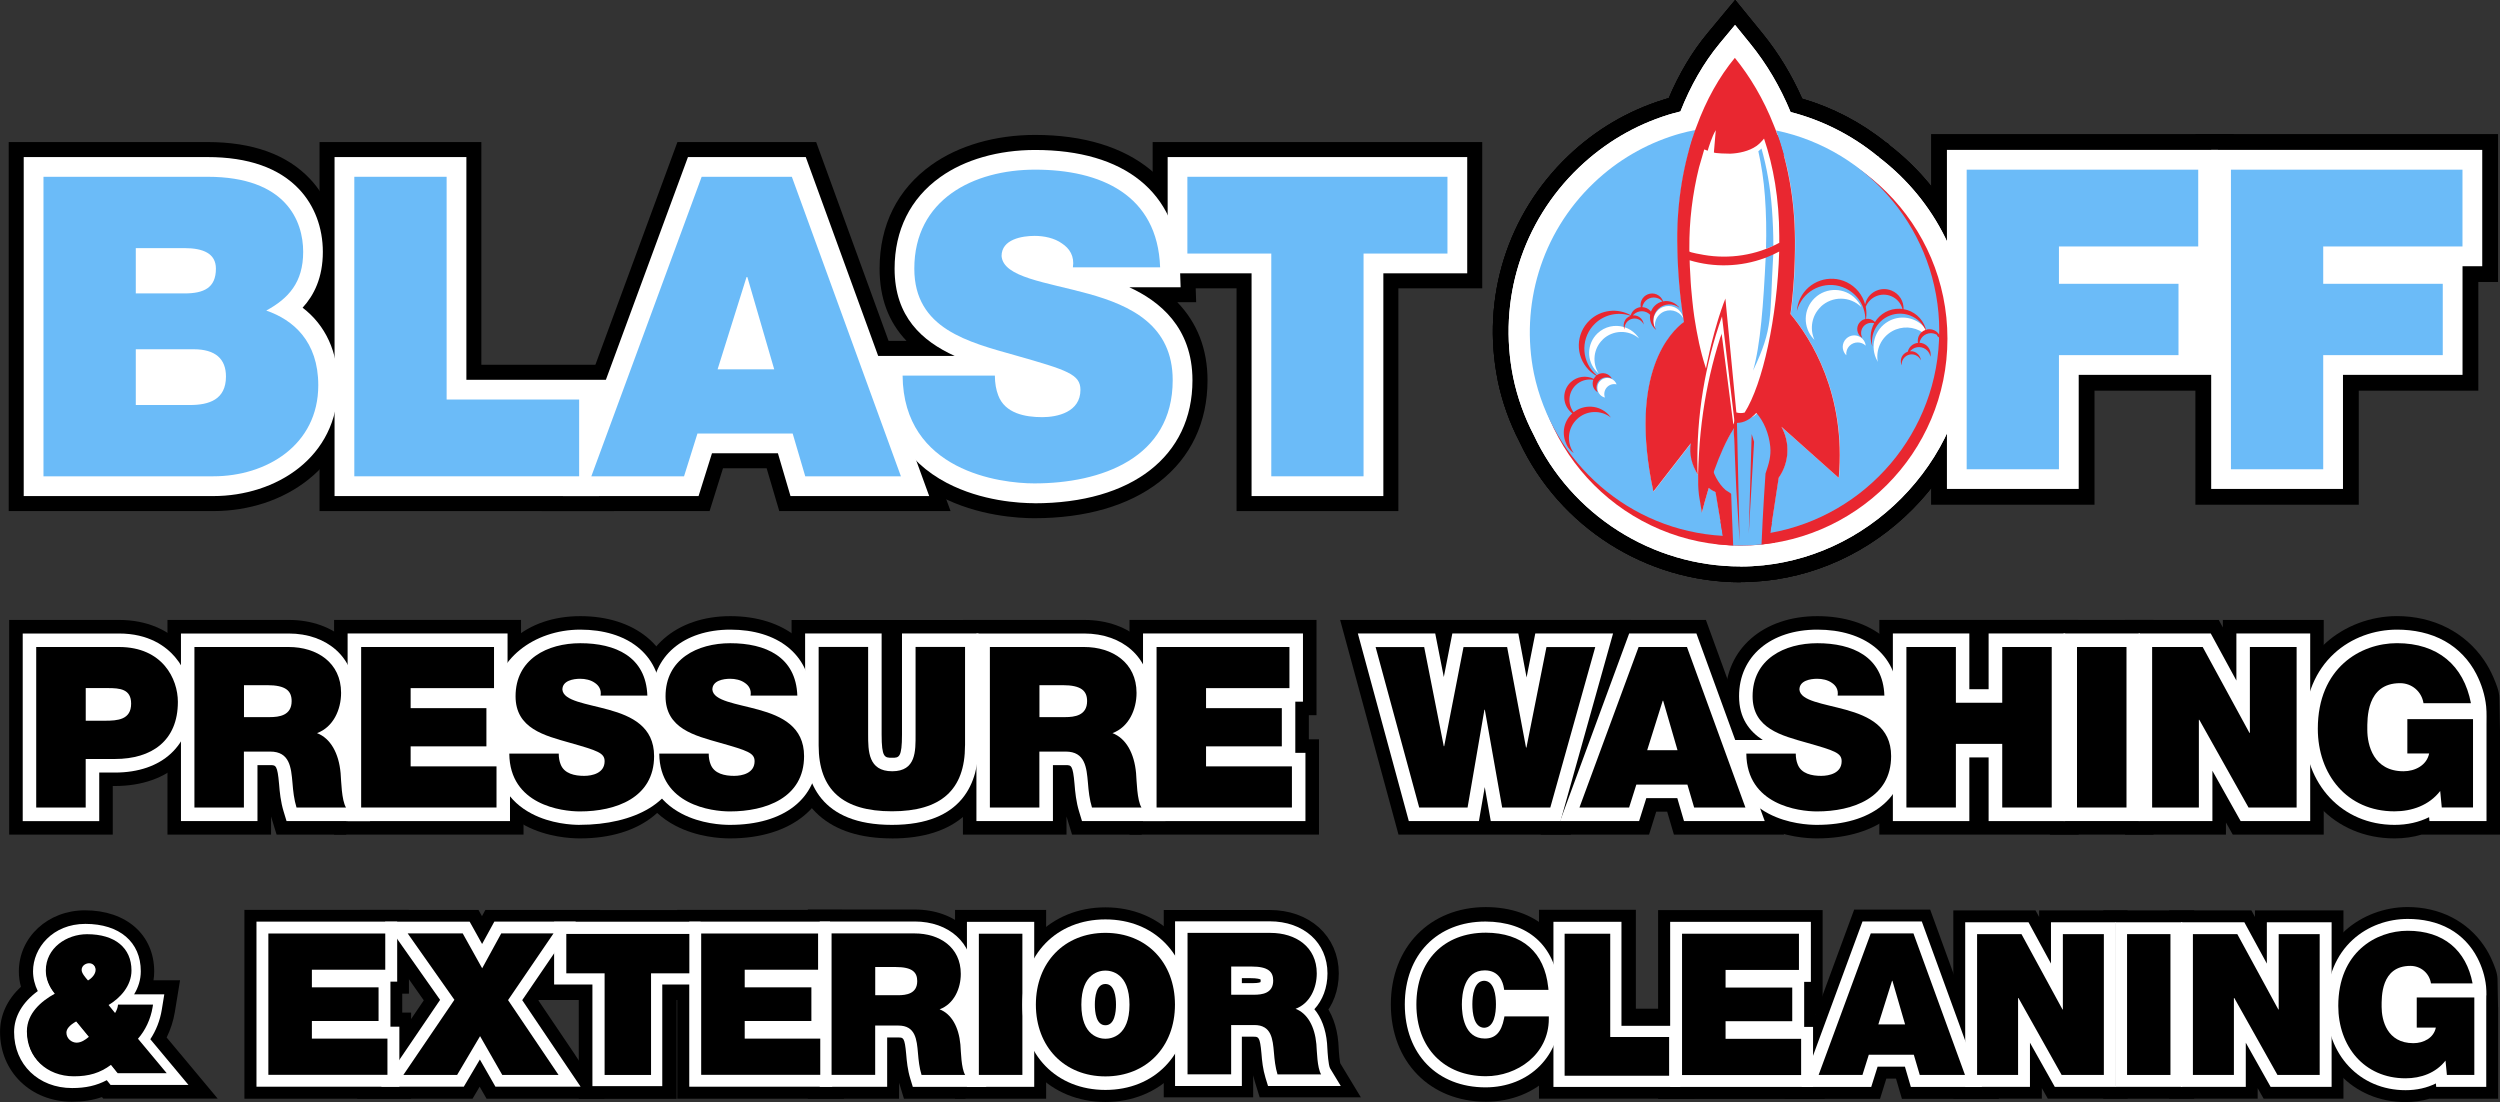
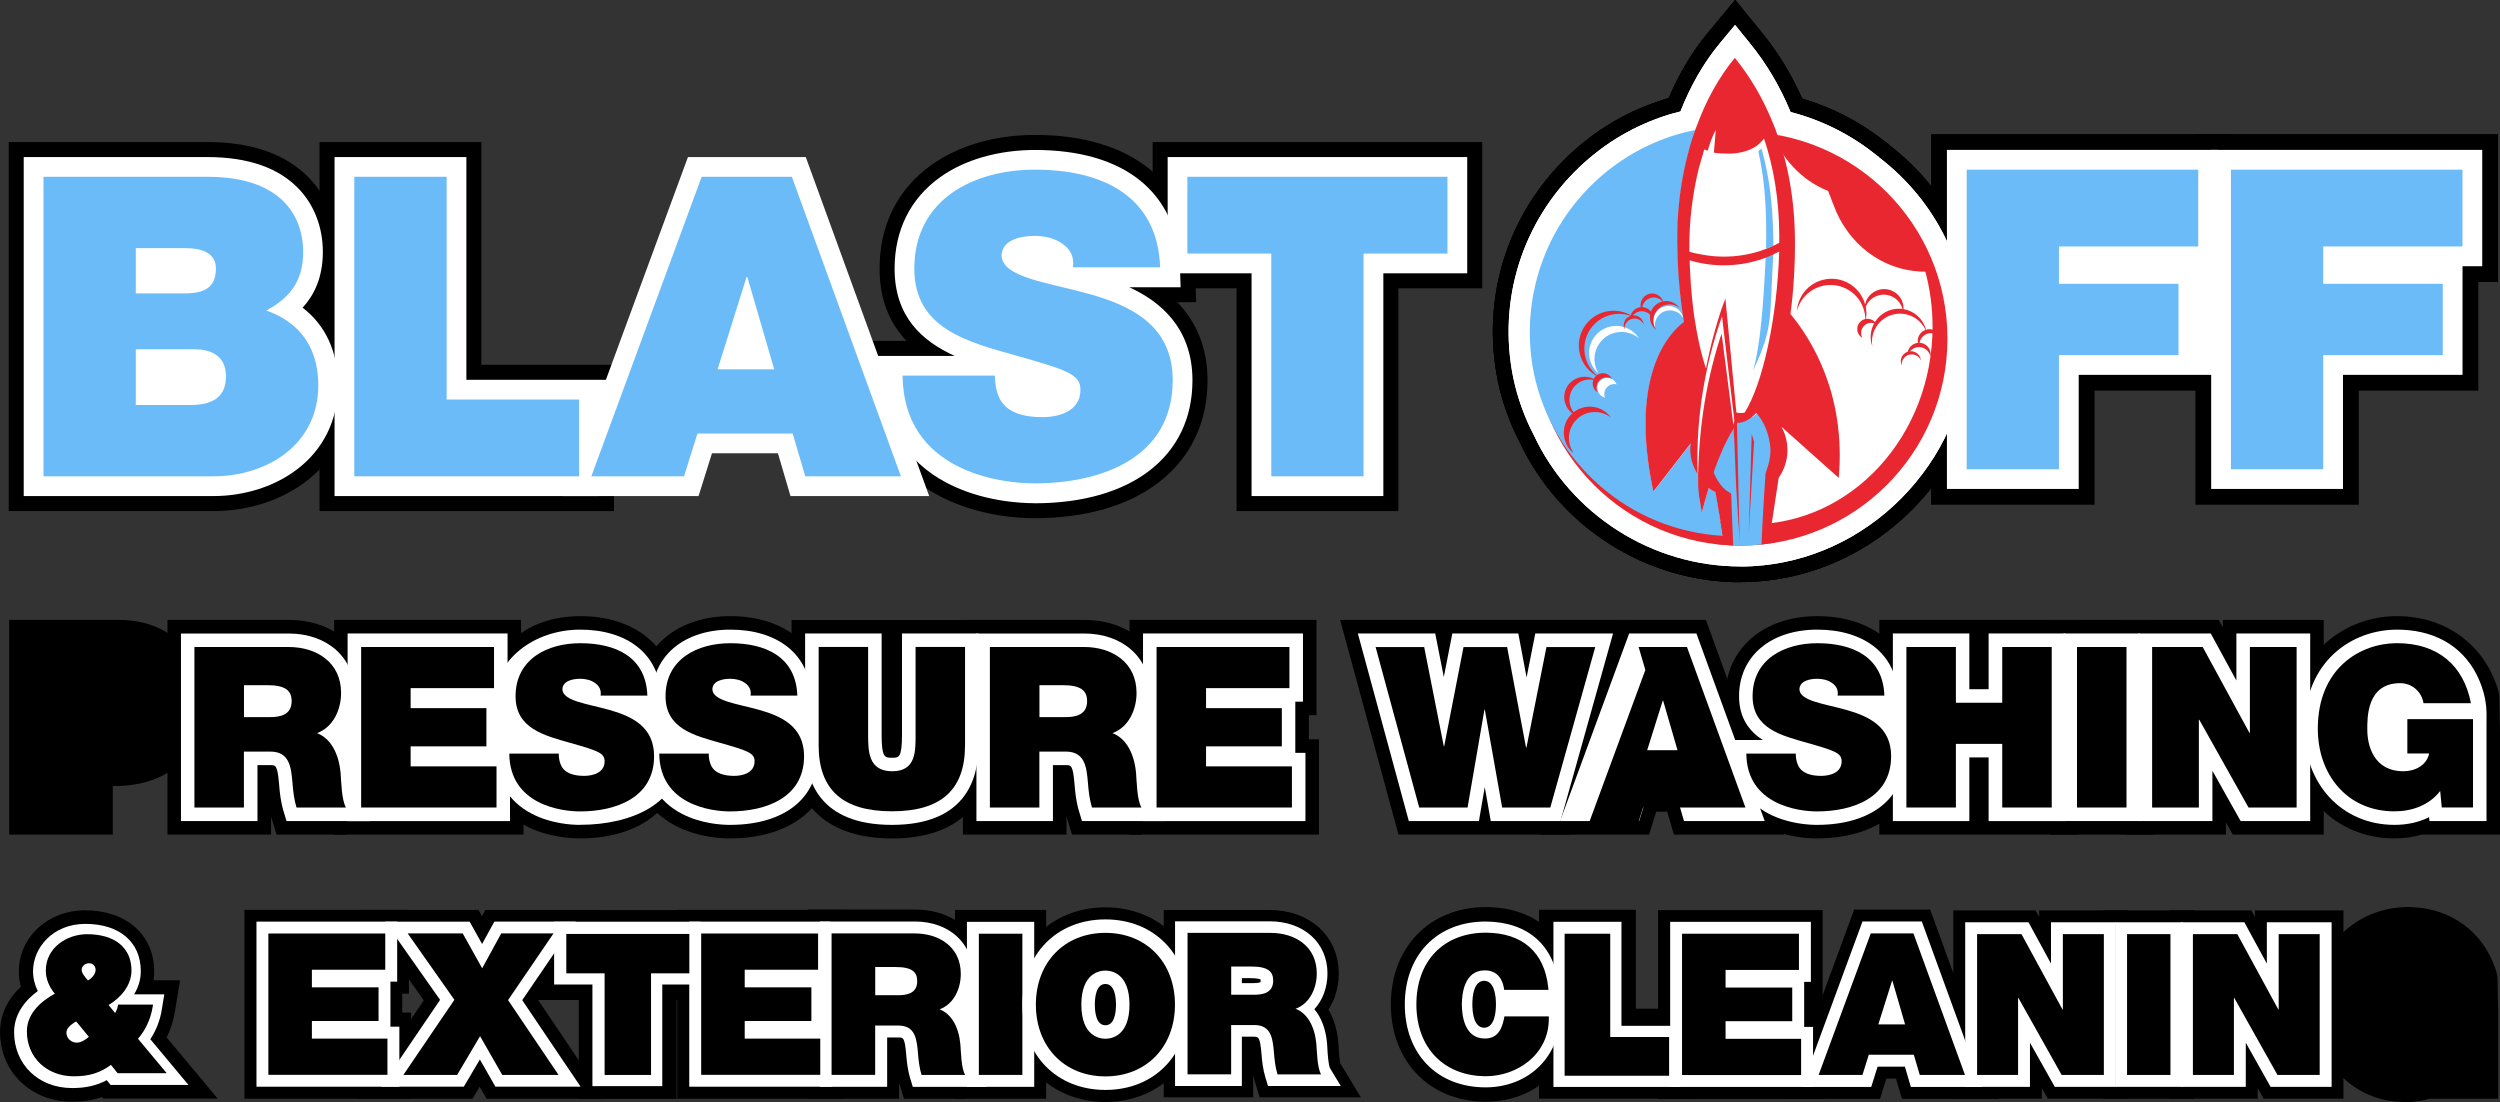
<svg xmlns="http://www.w3.org/2000/svg" id="Layer_1" data-name="Layer 1" viewBox="0 0 574.42 253.22">
  <rect x="0" y="0" width="574.42" height="253.22" fill="#333333" stroke="none" />
  <defs>
    <style>
      .cls-1 {
        fill: none;
      }

      .cls-2 {
        fill: #e92730;
      }

      .cls-3 {
        fill: #fff;
      }

      .cls-4 {
        fill: #6bbbf8;
      }

      .cls-5, .cls-6 {
        stroke: #000;
        stroke-miterlimit: 10;
      }

      .cls-6 {
        stroke-width: 5.2px;
      }
    </style>
  </defs>
  <path d="M41.39,242.09l-3.1-3.71c.9-1.82,1.54-3.79,1.88-5.84l1.2-7.31h-6.1c.11-.66.16-1.34.16-2.01,0-8.41-6.39-14.06-15.91-14.06-8.52,0-15.19,6.18-15.19,14.06,0,1.19.16,2.36.48,3.5-3.13,2.93-4.8,6.49-4.8,10.39,0,9.14,7.09,16.03,16.5,16.03,2.56,0,4.83-.34,6.92-1.07l.29.36h26.3l-8.62-10.33ZM25.94,233.79h0c.2-.27.39-.55.55-.83-.16.28-.35.56-.55.83Z" />
  <path class="cls-6" d="M305.62,245.48c-.41-.73-.58-3.6-.64-4.68-.03-.43-.05-.82-.07-1.12-.29-3.22-1.31-5.9-2.91-7.8,1.9-2.04,3.01-4.96,3.01-8.23,0-7.04-5.46-11.96-13.28-11.96h-21.74v37.84h15.35v-11.33h2.66c1.15,0,1.5,0,1.84,3.85.13,1.69.33,3.63.93,5.59l.58,1.89h16.72l-2.45-4.05ZM289.62,225.65c-.11.06-.51.24-1.71.24h-2.57v-1.14h2.02c1.48,0,2.09.21,2.28.3,0,.06.02.14.02.27,0,.18-.02.28-.03.33ZM290.61,222.57c.32.13.59.3.81.49-.22-.19-.49-.35-.81-.49ZM302.34,223.64c0-1.07-.16-2.04-.43-2.93.28.89.43,1.86.43,2.93ZM302.35,241.51c.06.9.13,1.94.28,2.91-.15-.96-.22-2.01-.28-2.91Z" />
  <path d="M253.99,208.48c-12.66,0-21.85,9.4-21.85,22.36s9.19,22.36,21.85,22.36,21.85-9.4,21.85-22.36-9.19-22.36-21.85-22.36Z" />
  <rect x="219.44" y="209.07" width="20.93" height="43.38" />
  <path d="M207.7,252.45l-1.12-3.66v3.66h-20.97v-43.47h24.56c9.47,0,16.08,6.07,16.08,14.77,0,3.11-.84,5.98-2.34,8.31,1.2,2.07,1.97,4.59,2.23,7.45.03.35.05.78.09,1.25.05.83.18,3.04.42,3.74,0,0-.05-.15-.18-.36l-4.69,8.32h-14.07Z" />
  <polygon points="155.61 252.45 155.61 209.06 193.41 209.06 193.41 228.31 191.87 228.31 191.87 233.19 193.91 233.19 193.91 252.45 155.61 252.45" />
  <path d="M132.2,242.45l-8.48-12.56,7.35-10.78,6.84-10.03h-26.39l-.78,1.43-.8-1.43h-27.18l7.11,10.11,7.5,10.66-8.55,12.59-6.81,10.02h26.56l1.64-2.77,1.59,2.77h27.13l-6.75-10.01ZM115.97,229.87h0s9.8-14.38,9.8-14.38h0l-9.8,14.38ZM95.14,215.49h0l10.05,14.29h0s-10.05-14.29-10.05-14.29ZM115.54,246.04l-5.22-9.11-5.39,9.11h-10.78,0s10.78,0,10.78,0l5.39-9.11,5.22,9.11h11.34s-11.34,0-11.34,0Z" />
  <polygon points="157.63 209.1 130.82 209.1 122.87 209.1 122.87 215.52 124.33 223.35 122.87 229.77 130.82 229.77 132.98 229.77 132.98 246.07 132.98 252.49 139.47 252.49 148.98 252.49 155.47 252.49 155.47 246.07 155.47 229.77 157.63 229.77 164.12 229.77 164.12 223.35 164.12 215.52 164.12 209.1 157.63 209.1" />
  <polygon points="56.16 252.45 56.16 209.06 93.96 209.06 93.96 228.31 92.42 228.31 92.42 232.66 94.46 232.66 94.46 252.45 56.16 252.45" />
  <path class="cls-3" d="M221.77,249.72h-12.04l-.59-1.94c-.6-1.96-.79-3.91-.93-5.59-.34-3.81-.67-3.81-1.78-3.81h-2.59v11.33h-15.49v-37.98h21.82c7.86,0,13.35,4.94,13.35,12.02,0,3.26,1.33,6.54-.55,8.6,1.59,1.91.16,4.21.45,7.41.03.32.05.72.08,1.16.06,1.07.23,3.9.63,4.64l2.52,4.16h-4.88Z" />
  <polygon class="cls-3" points="58.93 249.69 58.93 211.76 91.26 211.76 91.26 225.55 89.71 225.55 89.71 235.9 91.76 235.9 91.76 249.69 58.93 249.69" />
  <path d="M61.66,214.49h26.86v8.32h-16.86v4.05h15.32v7.73h-15.32v4.05h17.36v8.32h-27.36v-32.45h0Z" />
  <polygon class="cls-3" points="158.37 249.69 158.37 211.76 190.71 211.76 190.71 225.55 189.16 225.55 189.16 235.9 191.21 235.9 191.21 249.69 158.37 249.69" />
  <path d="M161.11,214.49h26.86v8.32h-16.86v4.05h15.32v7.73h-15.32v4.05h17.36v8.32h-27.36v-32.45h0Z" />
  <rect class="cls-3" x="222.17" y="211.81" width="15.46" height="37.91" />
  <path d="M224.91,214.54h10v32.44h-10v-32.44h0Z" />
  <g>
    <path d="M2.11,191.76v-49.32h25.23c12.97,0,19.75,9.47,19.75,18.82,0,11.75-8.12,19.34-20.68,19.34h-.5v11.16H2.11Z" />
    <path d="M63.55,191.76l-1.27-4.16v4.16h-23.8v-49.32h27.86c10.75,0,18.25,6.89,18.25,16.75,0,3.53-.96,6.79-2.65,9.43,1.36,2.35,2.23,5.21,2.53,8.46.03.4.06.88.1,1.41.06.94.21,3.45.48,4.24,0,0-.06-.17-.21-.41l-5.32,9.44h-15.96Z" />
    <polygon points="76.76 191.76 76.76 142.44 119.72 142.44 119.72 164.33 117.97 164.33 117.97 169.87 120.29 169.87 120.29 191.76 76.76 191.76" />
    <path d="M133.24,192.64c-2.08,0-7.49-.28-12.53-2.93-6.32-3.32-9.84-9.18-9.91-16.51l-.06-6.27h3.04c-.96-1.9-1.54-4.19-1.54-6.95,0-10.84,8.67-18.41,21.1-18.41s21.22,6.91,21.61,18.04l.22,6.43h-.51c1.22,2.26,1.85,4.85,1.85,7.68,0,11.5-9.13,18.92-23.27,18.92h0Z" />
    <path d="M167.7,192.64c-2.08,0-7.49-.28-12.53-2.93-6.32-3.32-9.84-9.18-9.91-16.51l-.06-6.27h3.04c-.96-1.9-1.54-4.19-1.54-6.95,0-10.84,8.67-18.41,21.1-18.41s21.22,6.91,21.61,18.04l.22,6.43h-.51c1.22,2.26,1.85,4.85,1.85,7.68,0,11.5-9.13,18.92-23.27,18.92h0Z" />
    <path d="M204.94,192.64c-7.2,0-12.84-1.79-16.79-5.31-4.16-3.72-6.27-9.11-6.27-16.04v-28.84h46.07v28.84c0,6.92-2.1,12.31-6.23,16.03-3.93,3.53-9.58,5.33-16.78,5.33h0Z" />
    <path d="M246.32,191.76l-1.27-4.16v4.16h-23.8v-49.32h27.86c10.75,0,18.25,6.89,18.25,16.75,0,3.53-.96,6.79-2.65,9.43,1.36,2.35,2.23,5.21,2.53,8.46.03.4.06.87.1,1.41.06.94.21,3.45.48,4.24,0,0-.06-.17-.21-.41l-5.32,9.44h-15.96Z" />
    <polygon points="259.52 191.76 259.52 142.44 302.49 142.44 302.49 164.33 300.73 164.33 300.73 169.87 303.06 169.87 303.06 191.76 259.52 191.76" />
    <polygon points="321.33 191.76 307.92 142.44 374.73 142.44 360.91 191.76 321.33 191.76" />
    <polygon points="384.61 191.76 383.06 186.49 380.55 186.49 378.9 191.76 354 191.76 372.16 142.44 391.96 142.44 409.92 191.76 384.61 191.76" />
    <path d="M417.46,192.64c-2.08,0-7.49-.28-12.53-2.93-6.32-3.32-9.84-9.18-9.91-16.51l-.06-6.27h3.04c-.96-1.9-1.54-4.19-1.54-6.95,0-10.84,8.67-18.41,21.1-18.41s21.22,6.91,21.61,18.04l.22,6.43h-.51c1.22,2.26,1.85,4.85,1.85,7.68,0,11.5-9.13,18.92-23.27,18.92h0Z" />
    <rect x="431.81" y="142.44" width="45.8" height="49.32" />
    <rect x="471.01" y="142.44" width="23.8" height="49.32" />
    <polygon points="513.01 191.76 511.45 188.98 511.45 191.76 488.27 191.76 488.27 142.44 509.8 142.44 510.74 144.17 510.74 142.44 533.92 142.44 533.92 191.76 513.01 191.76" />
    <path d="M574.42,167.79v23.97h-17.99c-1.95.58-4.04.88-6.25.88-13.81,0-23.83-10.59-23.83-25.18,0-10.32,4.36-16.42,8.03-19.73,4.35-3.92,10.31-6.17,16.37-6.17,4,0,8,.86,11.57,2.69,3.38,1.73,6.3,4.3,8.43,7.44.85,1.25,1.58,2.58,2.17,3.98s1.34,3.12,1.36,4.71c.04,2.47.09,4.95.14,7.41h0Z" />
-     <path class="cls-3" d="M5.22,188.66v-43.1h22.12c6.83,0,10.78,2.94,12.89,5.42,2.39,2.79,3.75,6.55,3.75,10.3,0,10.01-6.73,16.23-17.57,16.23h-3.61v11.16H5.22Z" />
    <path class="cls-3" d="M79.51,188.66h-13.67l-.67-2.2c-.68-2.22-.9-4.44-1.05-6.34-.38-4.32-.76-4.32-2.02-4.32h-2.94v12.86h-17.58v-43.1h24.75c8.91,0,15.15,5.61,15.15,13.64,0,3.7,1.51,7.42-.62,9.76,1.8,2.17.19,4.78.51,8.41.03.37.06.82.09,1.32.07,1.21.26,4.43.72,5.26l2.86,4.72h-5.54Z" />
    <polygon class="cls-3" points="79.87 188.66 79.87 145.55 116.62 145.55 116.62 161.22 114.86 161.22 114.86 172.98 117.18 172.98 117.18 188.66 79.87 188.66" />
    <path class="cls-3" d="M133.24,189.53c-1.86,0-6.65-.25-11.09-2.58-5.34-2.8-8.19-7.57-8.24-13.78l-.03-3.14.26-3.1c-3.08-1.99-.51-1.02-.51-6.05,0-9.15,8.94-16.21,19.7-16.21s18.17,5.62,18.5,15.04l.11,3.21v1.49c3.07,1.99,4.04,4.56,4.04,10.08,0,9.76-10.33,15.03-22.77,15.03h0Z" />
    <path class="cls-3" d="M167.7,189.53c-1.86,0-6.65-.25-11.08-2.58-5.34-2.8-8.19-7.57-8.24-13.78l-.03-3.14h6.93c-3.08-1.99-5.45-5.03-5.45-10.06,0-9.15,7.23-15.3,17.99-15.3s18.17,5.62,18.5,15.04l.11,3.21.35,1.49c3.05,1.99,1.09,3.77,1.09,9.3,0,9.76-7.72,15.82-20.16,15.82h0Z" />
    <path class="cls-3" d="M204.94,189.53c-16.49,0-19.95-9.92-19.95-18.24v-25.74h17.58v23.2c0,5.36.71,5.36,2.42,5.36,1.55,0,2.26,0,2.26-5.36v-23.2h17.58v25.74c0,8.33-3.45,18.24-19.9,18.24h0Z" />
    <path class="cls-3" d="M262.28,188.66h-13.67l-.67-2.2c-.68-2.22-.9-4.44-1.05-6.34-.38-4.32-.76-4.32-2.02-4.32h-2.94v12.86h-17.58v-43.1h24.75c8.91,0,15.15,5.61,15.15,13.64,0,3.7,1.81,8.44-.33,10.76,1.8,2.17-.11,3.77.21,7.4.03.37.06.81.09,1.32.07,1.21.26,4.43.72,5.26l2.86,4.72h-5.54Z" />
    <polygon class="cls-3" points="262.63 188.66 262.63 145.55 299.38 145.55 299.38 161.22 297.62 161.22 297.62 172.98 299.95 172.98 299.95 188.66 262.63 188.66" />
    <polygon class="cls-3" points="342.53 188.66 341.15 180.84 339.81 188.66 323.7 188.66 311.99 145.55 329.77 145.55 331.74 155.56 333.7 145.55 348.86 145.55 350.76 155.66 352.76 145.55 370.63 145.55 358.55 188.66 342.53 188.66" />
    <polygon class="cls-3" points="386.93 188.66 385.39 183.38 378.27 183.38 376.61 188.66 358.46 188.66 374.33 145.55 389.78 145.55 405.48 188.66 386.93 188.66" />
    <path class="cls-3" d="M417.46,189.53c-1.86,0-6.66-.25-11.09-2.58-5.34-2.8-8.19-7.57-8.24-13.78l-.03-3.14h6.93c-3.08-1.99-5.45-5.03-5.45-10.06,0-9.15,7.23-15.3,17.99-15.3s18.17,5.62,18.5,15.04l.11,3.21-.28,1.49c3.05,1.99,1.72,3.77,1.72,9.3,0,9.76-7.72,15.82-20.16,15.82Z" />
    <polygon class="cls-3" points="456.92 188.66 456.92 174.03 452.49 174.03 452.49 188.66 434.92 188.66 434.92 145.55 452.49 145.55 452.49 158.36 456.92 158.36 456.92 145.55 474.51 145.55 474.51 188.66 456.92 188.66" />
    <rect class="cls-3" x="474.12" y="145.55" width="17.58" height="43.1" />
    <polygon class="cls-3" points="514.83 188.66 508.34 177.1 508.34 188.66 491.38 188.66 491.38 145.55 507.96 145.55 513.85 156.37 513.85 145.55 530.81 145.55 530.81 188.66 514.83 188.66" />
    <path class="cls-3" d="M571.33,164.68c0,.58-.01,1.16-.01,1.74v22.23h-13.11l-.08-.89c-2.32,1.16-5.01,1.77-7.94,1.77-12.01,0-20.72-9.28-20.72-22.07,0-15.66,11.04-22.79,21.29-22.79,3.8,0,7.65.76,10.98,2.63,3.12,1.75,5.62,4.4,7.24,7.57,1.19,2.32,2,4.86,2.26,7.45.08.78.09,1.57.09,2.35h0Z" />
    <path d="M8.33,148.66h19.01c10.02,0,13.53,7.33,13.53,12.61,0,8.93-5.99,13.12-14.46,13.12h-6.72v11.16h-11.37v-36.88h0ZM19.69,165.6h4.39c2.94,0,6.05-.21,6.05-3.93,0-3.36-2.58-3.57-5.37-3.57h-5.06v7.49h0Z" />
    <path d="M44.69,148.66h21.64c6.46,0,12.04,3.57,12.04,10.54,0,3.82-1.76,7.85-5.53,9.25,3.1,1.19,5.01,4.6,5.42,9.2.15,1.81.21,6.2,1.24,7.9h-11.37c-.57-1.86-.78-3.77-.93-5.68-.31-3.51-.62-7.18-5.11-7.18h-6.05v12.86h-11.37v-36.88h0ZM56.06,164.77h5.94c2.12,0,5.01-.36,5.01-3.67,0-2.33-1.29-3.67-5.63-3.67h-5.32v7.33h0Z" />
    <path d="M82.98,148.66h30.53v9.45h-19.16v4.6h17.41v8.78h-17.41v4.6h19.73v9.45h-31.1v-36.88h0Z" />
    <path d="M128.38,173.15c0,.93.15,1.76.42,2.43.82,2.22,3.3,2.69,5.42,2.69,1.86,0,4.7-.62,4.7-3.36,0-1.91-1.6-2.43-7.96-4.24-5.84-1.66-12.5-3.26-12.5-10.69,0-8.53,7.29-12.19,14.88-12.19,8.01,0,15.09,3.05,15.4,12.04h-10.74c.21-1.39-.42-2.33-1.34-2.94-.93-.67-2.22-.93-3.36-.93-1.55,0-4.08.42-4.08,2.48.21,2.63,5.48,3.2,10.69,4.65,5.22,1.45,10.38,3.87,10.38,10.64,0,9.61-8.83,12.71-17.05,12.71-4.18,0-16.12-1.5-16.22-13.28h11.37,0Z" />
    <path d="M162.84,173.15c0,.93.15,1.76.42,2.43.82,2.22,3.3,2.69,5.42,2.69,1.86,0,4.7-.62,4.7-3.36,0-1.91-1.6-2.43-7.96-4.24-5.84-1.66-12.5-3.26-12.5-10.69,0-8.53,7.29-12.19,14.88-12.19,8.01,0,15.09,3.05,15.4,12.04h-10.74c.21-1.39-.42-2.33-1.34-2.94-.93-.67-2.22-.93-3.36-.93-1.55,0-4.08.42-4.08,2.48.21,2.63,5.48,3.2,10.69,4.65,5.22,1.45,10.38,3.87,10.38,10.64,0,9.61-8.83,12.71-17.05,12.71-4.18,0-16.12-1.5-16.22-13.28h11.37,0Z" />
    <path d="M221.73,171.28c0,10.23-5.53,15.13-16.79,15.13s-16.84-4.91-16.84-15.13v-22.63h11.37v20.09c0,3.77,0,8.47,5.53,8.47s5.37-4.7,5.37-8.47v-20.09h11.37v22.63h0Z" />
    <path d="M227.46,148.66h21.64c6.46,0,12.04,3.57,12.04,10.54,0,3.82-1.76,7.85-5.53,9.25,3.1,1.19,5.01,4.6,5.42,9.2.15,1.81.21,6.2,1.24,7.9h-11.37c-.57-1.86-.78-3.77-.93-5.68-.31-3.51-.62-7.18-5.11-7.18h-6.05v12.86h-11.37v-36.88h0ZM238.83,164.77h5.94c2.12,0,5.01-.36,5.01-3.67,0-2.33-1.29-3.67-5.63-3.67h-5.32v7.33h0Z" />
    <path d="M265.74,148.66h30.53v9.45h-19.16v4.6h17.41v8.78h-17.41v4.6h19.73v9.45h-31.1v-36.88h0Z" />
    <path d="M356.2,185.55h-11.05l-3.98-22.47h-.1l-3.87,22.47h-11.11l-10.02-36.88h11.16l4.5,22.78h.1l4.44-22.78h10.02l4.34,23.09h.1l4.6-23.09h11.21l-10.33,36.88h0Z" />
-     <path d="M376.5,148.66h11.11l13.43,36.88h-11.78l-1.55-5.27h-11.73l-1.66,5.27h-11.41l13.59-36.88h0ZM385.44,172.37l-3.3-11.37h-.1l-3.57,11.37h6.97Z" />
+     <path d="M376.5,148.66h11.11l13.43,36.88h-11.78h-11.73l-1.66,5.27h-11.41l13.59-36.88h0ZM385.44,172.37l-3.3-11.37h-.1l-3.57,11.37h6.97Z" />
    <path d="M412.61,173.15c0,.93.15,1.76.42,2.43.82,2.22,3.3,2.69,5.42,2.69,1.86,0,4.7-.62,4.7-3.36,0-1.91-1.6-2.43-7.96-4.24-5.84-1.66-12.5-3.26-12.5-10.69,0-8.53,7.29-12.19,14.88-12.19,8.01,0,15.09,3.05,15.4,12.04h-10.74c.21-1.39-.42-2.33-1.34-2.94-.93-.67-2.22-.93-3.36-.93-1.55,0-4.08.42-4.08,2.48.21,2.63,5.48,3.2,10.69,4.65,5.22,1.45,10.38,3.87,10.38,10.64,0,9.61-8.83,12.71-17.05,12.71-4.18,0-16.12-1.5-16.22-13.28h11.37,0Z" />
    <path d="M438.03,148.66h11.37v12.81h10.65v-12.81h11.37v36.88h-11.37v-14.62h-10.65v14.62h-11.37v-36.88h0Z" />
    <path d="M477.23,148.66h11.37v36.88h-11.37v-36.88h0Z" />
    <path d="M494.49,148.66h11.62l10.74,19.73h.1v-19.73h10.74v36.88h-11.05l-11.31-20.15h-.1v20.15h-10.74v-36.88h0Z" />
    <path d="M560.66,181.77c-2.53,3.26-6.46,4.65-10.49,4.65-10.9,0-17.61-8.47-17.61-18.96,0-14.05,9.87-19.68,18.18-19.68,9.4,0,15.34,5.11,17,13.79h-10.9c-.42-2.69-2.69-4.6-5.37-4.6-7.8,0-7.54,8.21-7.54,10.74,0,3.46,1.39,9.5,8.32,9.5,2.63,0,5.32-1.34,5.89-4.08h-5.01v-7.9h15.09v20.3h-7.18l-.36-3.77h0Z" />
    <path d="M2,117.43V32.64h45.67c10.35,0,18.3,2.86,23.6,8.51,4.1,4.36,6.36,10.31,6.36,16.73,0,4.72-1.14,8.87-3.41,12.38,4.52,4.62,6.88,10.87,6.88,18.27,0,8.84-3.55,16.35-10.29,21.69-5.85,4.65-13.59,7.21-21.8,7.21H2Z" />
    <polygon points="73.42 117.43 73.42 32.64 110.6 32.64 110.6 83.81 141.07 83.81 141.07 117.43 73.42 117.43" />
-     <polygon points="179.05 117.43 176.15 107.6 166.12 107.6 163.04 117.43 124.42 117.43 155.65 32.64 187.53 32.64 218.41 117.43 179.05 117.43" />
    <path d="M237.65,119.07c-3.62,0-13-.49-21.7-5.06-10.72-5.62-16.44-15.18-16.55-27.63l-.07-8.06h8.95c-4.14-4.36-6.18-9.85-6.18-16.59,0-10.02,4.11-18.26,11.91-23.83,6.22-4.45,14.68-6.9,23.84-6.9,22.33,0,36.05,11.28,36.71,30.17l.28,8.26h-4.34c4.58,4.73,6.95,10.79,6.95,17.94,0,9.66-3.84,17.74-11.1,23.38-7,5.44-16.92,8.32-28.7,8.32h0Z" />
    <polygon points="284.12 117.43 284.12 66.25 264.84 66.25 264.84 32.64 340.57 32.64 340.57 66.25 321.3 66.25 321.3 117.43 284.12 117.43" />
    <path class="cls-3" d="M5.45,113.98V36.09h42.22c9.36,0,16.46,2.49,21.09,7.42,3.5,3.72,5.42,8.82,5.42,14.37,0,5.94-2.04,9.97-4.65,12.82,5.29,4.04,8.12,10.17,8.12,17.83,0,16.71-14.41,25.45-28.63,25.45H5.45Z" />
    <polygon class="cls-3" points="76.87 113.98 76.87 36.09 107.16 36.09 107.16 87.26 139.75 87.26 137.62 113.98 76.87 113.98" />
    <path class="cls-3" d="M181.63,113.98l-2.89-9.83h-15.15l-3.08,9.83h-31.14l28.7-77.89h27.07l28.36,77.89h-31.87Z" />
    <path class="cls-3" d="M237.65,115.62c-3.37,0-12.07-.46-20.1-4.66-9.52-5-14.61-13.51-14.7-24.6l-1.97-4.58h18.47c-7.42-3.38-13.8-8.96-13.8-20.04,0-8.86,3.62-16.13,10.47-21.03,5.64-4.04,13.4-6.25,21.83-6.25,20.55,0,32.67,9.78,33.26,26.84l.16,4.7h-11.8c6.85,3.14,14.52,9.15,14.52,21.39,0,17.43-13.93,28.25-36.34,28.25h0Z" />
    <polygon class="cls-3" points="287.57 113.98 287.57 62.8 268.29 62.8 268.29 36.09 337.12 36.09 337.12 62.8 317.85 62.8 317.85 113.98 287.57 113.98" />
    <path class="cls-4" d="M9.99,40.62h37.69c18.12,0,21.98,10.22,21.98,17.25s-3.37,10.7-8.48,13.49c6.17,2.12,11.95,7.04,11.95,17.16,0,13.78-11.95,20.92-24.1,20.92H9.99V40.62ZM31.2,67.42h11.18c4.43,0,7.23-1.25,7.23-5.69,0-3.47-2.89-4.72-7.23-4.72h-11.18v10.41ZM31.2,93.06h12.43c4.43,0,8.29-1.25,8.29-6.55,0-4.04-2.41-6.26-7.42-6.26h-13.3v12.82h0Z" />
    <path class="cls-4" d="M81.42,40.62h21.2v51.18h30.45v17.64h-51.66V40.62h0Z" />
    <path class="cls-4" d="M161.22,40.62h20.72l25.06,68.82h-21.98l-2.89-9.83h-21.88l-3.08,9.83h-21.3l25.35-68.82h0ZM177.89,84.86l-6.17-21.2h-.19l-6.65,21.2h13.01Z" />
    <path class="cls-4" d="M228.59,86.31c0,1.74.29,3.28.77,4.53,1.54,4.14,6.17,5.01,10.12,5.01,3.47,0,8.77-1.16,8.77-6.27,0-3.57-2.99-4.53-14.84-7.9-10.89-3.08-23.33-6.07-23.33-19.95,0-15.9,13.59-22.75,27.76-22.75,14.94,0,28.14,5.69,28.72,22.45h-20.04c.39-2.6-.77-4.34-2.51-5.49-1.73-1.25-4.14-1.74-6.27-1.74-2.89,0-7.61.77-7.61,4.63.39,4.92,10.22,5.98,19.95,8.67,9.73,2.7,19.37,7.23,19.37,19.86,0,17.92-16.48,23.71-31.8,23.71-7.81,0-30.07-2.8-30.26-24.77h21.2,0Z" />
    <path class="cls-4" d="M292.1,58.26h-19.28v-17.64h59.76v17.64h-19.28v51.18h-21.2v-51.18h0Z" />
    <path d="M409.32,106.77c.27-.82.41-1.67.41-2.53h-16.34c0-.62.06-1.21.19-1.79l16.16,1.7v1.41l-.42,1.21h0Z" />
    <path d="M399.9,133.78c-21.64,0-41.54-12.63-50.73-32.2-2.32-4.46-4.02-9.22-5.04-14.14v-.06c-3.83-18.94,2.22-38.2,16.17-51.54,6.32-6.03,13.71-10.39,21.98-12.96.06-.02.17-.06.17-.06.25-.08.5-.15.74-.22l.24-.07c2.39-5.64,5.38-10.65,8.91-14.9l6.35-7.65,6.28,7.71c3.62,4.45,6.68,9.48,9.11,14.97,6.97,2.04,13.55,5.46,19.24,10.05l.42.22.51.53c13.79,10.7,21.69,26.8,21.69,44.27,0,13.65-5.22,26.92-14.7,37.37-9.45,10.41-22.12,16.93-35.69,18.35-1.86.19-3.77.3-5.65.3h0Z" />
    <path d="M387.6,119.35c.23-.76.35-1.55.35-2.34h-16.34c0-.57.05-1.1.15-1.63l16.19,1.56v1.3l-.35,1.12h0Z" />
    <path d="M387.6,119.35c.23-.76.35-1.55.35-2.34h-16.34c0-.57.05-1.1.15-1.63l16.19,1.56v1.3l-.35,1.12h0Z" />
    <path d="M409.32,106.77c.27-.82.41-1.67.41-2.53h-16.34c0-.62.06-1.21.19-1.79l16.16,1.7v1.41l-.42,1.21h0Z" />
    <path d="M399.9,133.78c-21.64,0-41.54-12.63-50.73-32.2-2.32-4.46-4.02-9.22-5.04-14.14v-.06c-3.83-18.94,2.22-38.2,16.17-51.54,6.32-6.03,13.71-10.39,21.98-12.96.06-.02.17-.06.17-.06.25-.08.5-.15.74-.22l.24-.07c2.39-5.64,5.38-10.65,8.91-14.9l6.35-7.65,6.28,7.71c3.62,4.45,6.68,9.48,9.11,14.97,6.97,2.04,13.55,5.46,19.24,10.05l.42.22.51.53c13.79,10.7,21.69,26.8,21.69,44.27,0,13.65-5.22,26.92-14.7,37.37-9.45,10.41-22.12,16.93-35.69,18.35-1.86.19-3.77.3-5.65.3h0Z" />
    <path d="M387.6,119.35c.23-.76.35-1.55.35-2.34h-16.34c0-.57.05-1.1.15-1.63l16.19,1.56v1.3l-.35,1.12h0Z" />
    <path d="M387.6,119.35c.23-.76.35-1.55.35-2.34h-16.34c0-.57.05-1.1.15-1.63l16.19,1.56v1.3l-.35,1.12h0Z" />
    <path d="M409.32,106.77c.27-.82.41-1.67.41-2.53h-16.34c0-.62.06-1.21.19-1.79l16.16,1.7v1.41l-.42,1.21h0Z" />
    <path d="M399.9,133.78c-21.64,0-41.54-12.63-50.73-32.2-2.32-4.46-4.02-9.22-5.04-14.14v-.06c-3.83-18.94,2.22-38.2,16.17-51.54,6.32-6.03,13.71-10.39,21.98-12.96.06-.02.17-.06.17-.06.25-.08.5-.15.74-.22l.24-.07c2.39-5.64,5.38-10.65,8.91-14.9l6.35-7.65,6.28,7.71c3.62,4.45,6.68,9.48,9.11,14.97,6.97,2.04,13.55,5.46,19.24,10.05l.42.22.51.53c13.79,10.7,21.69,26.8,21.69,44.27,0,13.65-5.22,26.92-14.7,37.37-9.45,10.41-22.12,16.93-35.69,18.35-1.86.19-3.77.3-5.65.3h0Z" />
    <path d="M387.6,119.35c.23-.76.35-1.55.35-2.34h-16.34c0-.57.05-1.1.15-1.63l16.19,1.56v1.3l-.35,1.12h0Z" />
    <path d="M387.6,119.35c.23-.76.35-1.55.35-2.34h-16.34c0-.57.05-1.1.15-1.63l16.19,1.56v1.3l-.35,1.12h0Z" />
    <polygon points="443.7 115.97 443.7 30.81 513.25 30.81 513.25 64.79 508.72 64.79 508.72 89.76 481.25 89.76 481.25 115.97 443.7 115.97" />
    <polygon points="504.43 115.97 504.43 30.81 573.97 30.81 573.97 64.79 569.44 64.79 569.44 89.76 541.97 89.76 541.97 115.97 504.43 115.97" />
    <path class="cls-3" d="M405.89,105.57c.13-.43.2-.87.2-1.32h-9.08c0-.13,0-.53.1-1.03l8.98.95v.78l-.21.62h0Z" />
    <path class="cls-3" d="M399.9,130.15c-20.27,0-38.89-11.84-47.48-30.18-2.18-4.18-3.78-8.65-4.74-13.27-3.58-17.74,2.08-35.75,15.13-48.22,5.91-5.64,12.82-9.72,20.56-12.12.04-.01.16-.05.16-.05.22-.07.44-.13.66-.19l.35-.1c.51-.15,1.04-.28,1.57-.41,2.35-5.97,5.38-11.23,9.02-15.63l3.53-4.25,3.48,4.29c3.76,4.63,6.88,9.9,9.28,15.72,7.24,1.86,14.06,5.31,19.89,10.06l.22.12.29.3c13.02,10.01,20.49,25.14,20.49,41.56,0,12.74-4.88,25.15-13.76,34.93-8.84,9.75-20.7,15.85-33.38,17.18-1.74.18-3.51.28-5.27.28h0Z" />
    <path class="cls-3" d="M384.15,118.23c.11-.39.17-.8.17-1.22h-9.08c0-.12,0-.49.09-.95l9,.87v.73l-.18.57h0Z" />
    <path class="cls-3" d="M384.15,118.23c.11-.39.17-.8.17-1.22h-9.08c0-.12,0-.49.09-.95l9,.87v.73l-.18.57h0Z" />
    <path class="cls-3" d="M405.89,105.57c.13-.43.2-.87.2-1.32h-9.08c0-.13,0-.53.1-1.03l8.98.95v.78l-.21.62h0Z" />
    <path class="cls-3" d="M399.9,130.15c-20.27,0-38.89-11.84-47.48-30.18-2.18-4.18-3.78-8.65-4.74-13.27-3.58-17.74,2.08-35.75,15.13-48.22,5.91-5.64,12.82-9.72,20.56-12.12.04-.01.16-.05.16-.05.22-.07.44-.13.66-.19l.35-.1c.51-.15,1.04-.28,1.57-.41,2.35-5.97,5.38-11.23,9.02-15.63l3.53-4.25,3.48,4.29c3.76,4.63,6.88,9.9,9.28,15.72,7.24,1.86,14.06,5.31,19.89,10.06l.22.12.29.3c13.02,10.01,20.49,25.14,20.49,41.56,0,12.74-4.88,25.15-13.76,34.93-8.84,9.75-20.7,15.85-33.38,17.18-1.74.18-3.51.28-5.27.28h0Z" />
    <path class="cls-3" d="M384.15,118.23c.11-.39.17-.8.17-1.22h-9.08c0-.12,0-.49.09-.95l9,.87v.73l-.18.57h0Z" />
    <path class="cls-3" d="M384.15,118.23c.11-.39.17-.8.17-1.22h-9.08c0-.12,0-.49.09-.95l9,.87v.73l-.18.57h0Z" />
    <polygon class="cls-3" points="447.34 112.34 447.34 34.44 509.62 34.44 509.62 61.17 509.42 61.17 509.42 86.13 477.62 86.13 477.62 112.34 447.34 112.34" />
    <polygon class="cls-3" points="508.06 112.34 508.06 34.44 570.34 34.44 570.34 61.17 565.81 61.17 565.81 86.13 538.34 86.13 538.34 112.34 508.06 112.34" />
    <path class="cls-3" d="M408.13,29.63c7.74,1.6,14.79,5.09,20.65,9.97,0,0,.02.01.03.03,11.52,8.74,18.96,22.57,18.96,38.14,0,24.05-19.19,45.1-43.07,47.6-20.03,2.1-39.71-9.18-48.21-27.41-1.98-3.79-3.47-7.88-4.37-12.18-3.13-15.52,1.52-32.26,13.82-44.02,5.51-5.27,11.97-8.96,18.79-11.07.05-.01.08-.03.13-.04.29-.09.6-.17.89-.26,1.23-.34,2.46-.63,3.73-.87,0-.01,0-.03.01-.05.08-.23.17-.45.26-.68,2.24-6.15,5.27-11.57,8.87-15.91,3.43,4.22,6.6,9.45,9.05,15.67.11.29.24.57.34.86l.12.22h0Z" />
    <path class="cls-4" d="M451.88,38.99h53.2v17.64h-32v8.58h27.47v16.39h-27.47v26.22h-21.2V38.99h0Z" />
    <path class="cls-4" d="M512.6,38.99h53.2v17.64h-32v8.58h27.47v16.39h-27.47v26.22h-21.2V38.99h0Z" />
    <ellipse class="cls-2" cx="399.89" cy="77.81" rx="47.57" ry="47.56" />
    <path class="cls-3" d="M442.4,62.43c-10.05-.06-18.01-6.62-21.15-15.45-.25-.57-.47-1.16-.68-1.76-.19-.44-.37-.89-.53-1.34-6.18-2.46-10.89-7.63-13.12-13.96-1.49-.17-3.01-.27-4.54-.27-6.53,0-5.74-2.31-11.25.62.3,1.39-6.47,6.78-6.4,8.24.05,1.09-.03,2.22-.2,3.35.32,1.42.52,2.89.59,4.38.26,5.66-2.72,12.12-6.65,16.05-4.12,4.12-10.24,6.65-16.05,6.65-.44,0-.87-.01-1.3-.04-.25,2.02-.38,4.07-.38,6.16,0,25.08,18.65,45.41,41.65,45.41s41.65-20.34,41.65-45.41c0-4.38-.58-8.62-1.65-12.63h0Z" />
    <path class="cls-1" d="M390.23,118s0,0-.01,0c0,.1.01.19.02.28v-.29h0Z" />
    <path class="cls-4" d="M407.4,103.19c-.32-3.2-1.7-6.27-3.59-8.32-1.48,1.57-2.19,1.05-3.85,1.07l-2.3,2.31-.06.31.06.97h0c-.08.15-.17.3-.26.44-.06.12-.14.26-.21.37-.1.19-.21.38-.31.58-.15.26-.27.51-.4.77-.13.26-.26.52-.39.78-.53,1.07-1.03,2.18-1.49,3.28-.1.24-.2.47-.3.71-.11.26-.21.53-.32.8-.32.79-.61,1.57-.89,2.33h0c1.01,2.45,2.56,4.34,4.36,5.25.01.11.02,4.03.32,10.47.6.02,1.19.03,1.79.03,2.01.02,3.93-.1,5.77-.3.33-7.85.84-15.09.87-15.27.86-2.47,1.41-4.27,1.18-6.6h.01Z" />
    <path class="cls-4" d="M392.64,112.01c-.1.32-.19.63-.29.94-.03.11-.06.22-.1.34-.08.27-.16.52-.23.77-.05.17-.1.33-.14.48,0,0,0,.03,0,.03-.05.17-.09.33-.14.49,0,.01,0,.03-.01.04-.03.15-.08.28-.11.42-.02.08-.04.15-.06.21-.03.12-.06.25-.1.37-.06.23-.12.43-.16.61-.03.12-.06.23-.08.33,0,.02,0,.03,0,.05-.02.07-.03.13-.05.19-.05.19-.08.33-.1.4,0,.01,0,.03,0,.04v.03c-.28-1.86-.46-3.72-.67-5.58l-.24-3.03c-1.38-2.26-1.88-4.92-1.48-7.47l-8.75,11.3c-5.85-27.37,4.22-36.87,7.07-38.96-.94-5.62-1.49-11.95-1.53-18.65-.06-9.16,1.44-17.88,4.13-25.5-1.27.24-2.52.53-3.75.88-.29.08-.59.17-.88.26-.04.01-.09.03-.13.04-6.78,2.11-13.19,5.77-18.67,11.01-12.22,11.68-16.84,28.31-13.73,43.74,4.29,20.52,21.93,36.13,43.42,37.33l-1.61-10.02c-.55-.3-1.08-.66-1.59-1.07h0ZM380.2,72.37s.03-.08.05-.12h0c.17-.36.42-.69.71-.98,1.39-1.32,3.59-1.28,4.92.11.48.51.79,1.14.9,1.78-.15-.28-.33-.53-.55-.77-1.33-1.4-3.53-1.45-4.92-.12-.85.82-1.21,1.96-1.04,3.04,0,.03,0,.07.02.1-.51-.95-.54-2.08-.1-3.05h.01ZM369.32,88.88c-.68.66-.87,1.64-.56,2.47-.4-.1-.79-.31-1.1-.64-.87-.92-.84-2.37.08-3.24.91-.88,2.36-.84,3.23.08.21.23.38.49.48.77-.73-.18-1.55,0-2.14.57h0ZM368.28,78c-2.18,2.08-2.51,5.38-.96,7.84-.16-.14-.31-.28-.46-.44-2.38-2.48-2.29-6.42.19-8.8,1.68-1.6,4.01-2.08,6.08-1.46.06.01.13.03.19.06.93.31,1.8.84,2.53,1.6.29.3.54.62.75.96-2.4-2.05-6.01-1.99-8.34.24h0Z" />
-     <path class="cls-4" d="M445.58,76.08c0-22.72-16.1-41.69-37.51-46.11,2.65,7.11,4.34,15.49,4.4,25.19.04,6.06-.33,11.82-1.03,17.02,4.69,5.64,12.81,18.38,11.09,37.66,0,0-7.72-6.86-13.26-11.82,2.03,3.65,1.84,8.22-.62,11.71l-1.92,12.72c22.07-3.9,38.84-23.17,38.84-46.36h0ZM418.37,70.48c-2.11,2.02-2.6,5.08-1.47,7.59-.05-.05-.1-.09-.15-.14-2.55-2.67-2.45-6.91.21-9.45,2.67-2.55,6.91-2.46,9.45.21.53.56.96,1.19,1.25,1.86-2.56-2.53-6.68-2.58-9.32-.07h0ZM425.02,79.41c-.62.6-.89,1.42-.8,2.22-.03-.03-.06-.05-.08-.08-1.01-1.07-.98-2.74.08-3.75.88-.84,2.16-.96,3.16-.38h0c.19.11.36.25.53.41.02.02.05.03.06.06.42.44.65.98.71,1.53-1.02-.98-2.64-.99-3.68,0h0ZM431.37,82.96c-1.83-3.21-.71-7.29,2.51-9.12,2.53-1.44,5.62-1.04,7.69.78h0c.31.27.6.58.87.92h0c.1.13.19.26.29.4-.06,0-.1.03-.16.05-.03,0-.06.03-.1.04-.24.09-.47.21-.68.37-2.04-1.38-4.77-1.57-7.06-.28-2.53,1.44-3.77,4.29-3.28,7.01-.03-.06-.07-.11-.1-.17h.02Z" />
    <path class="cls-4" d="M391.09,96.34c-.01.08-.02.15-.03.23,0-.04,0-.08.01-.12,0-.03,0-.08.02-.11h0Z" />
    <path class="cls-2" d="M385.53,70.33c-.91-.96-2.2-1.32-3.4-1.09-.24-.69-.75-1.27-1.47-1.59-1.35-.58-2.92.04-3.5,1.39-.21.5-.26,1.03-.17,1.52-.57.06-1.14.3-1.59.72-.35.33-.57.73-.71,1.15-2.99-1.69-6.85-1.31-9.46,1.18-3.19,3.05-3.31,8.12-.26,11.31.54.56,1.14,1.03,1.79,1.41-.03.02-.06.04-.08.07-.2.19-.36.42-.48.65-1.72-.85-3.86-.6-5.33.8-1.88,1.79-1.94,4.76-.15,6.64.17.19.36.35.55.49-.03.03-.08.06-.11.1-1.92,1.83-2.35,4.63-1.27,6.89.26.56.62,1.09,1.07,1.56.17.17.34.33.52.47h0s.08.06.12.1c-1.7-2.38-1.44-5.7.73-7.78,2.17-2.08,5.51-2.18,7.81-.38-.17-.23-.34-.45-.54-.66-2.15-2.25-5.64-2.45-8.03-.55-1.43-1.88-1.26-4.57.49-6.24,1.12-1.07,2.63-1.47,4.04-1.22-.31.82-.15,1.78.49,2.45.15.16.33.29.51.4-.48-.91-.33-2.05.45-2.79.78-.74,1.93-.84,2.81-.33-.1-.19-.22-.37-.37-.53-.84-.87-2.19-.96-3.12-.24-.21-.19-.42-.38-.62-.59-3.05-3.19-2.94-8.26.26-11.31,2.24-2.15,5.42-2.72,8.16-1.77h0c-.32.12-.63.29-.89.54-.56.53-.79,1.27-.69,1.98.03.21.08.43.17.63-.02-.19,0-.38.02-.57.08-.48.3-.95.69-1.32.93-.88,2.39-.84,3.27.08.19.2.33.42.44.66-.05-.51-.26-.99-.63-1.39-.5-.53-1.18-.76-1.85-.71.06-.07.12-.14.19-.21,1.07-1.02,2.75-.98,3.76.08-.16,1.09.17,2.25.99,3.12.13.14.28.26.42.37-.12-.18-.24-.37-.33-.57h0c-.25-.53-.36-1.1-.35-1.66.02-.13.03-.26.03-.39.03-.31.12-.61.23-.91.01-.03.03-.08.05-.11h0c.19-.44.46-.86.84-1.21,1.35-1.29,3.43-1.36,4.86-.25-.1-.15-.21-.3-.35-.44h-.03ZM380.25,70.21c-.42.4-.72.88-.91,1.39-.06-.07-.11-.14-.17-.21-.5-.52-1.15-.79-1.81-.82.03-.2.08-.4.17-.6.58-1.35,2.15-1.98,3.5-1.4.38.16.71.41.96.7-.63.15-1.23.45-1.74.94h0Z" />
    <path class="cls-2" d="M445.12,76.34c-.21-.19-.46-.36-.75-.48-.6-.26-1.25-.28-1.84-.1v-.03c-.03-.15-.08-.3-.13-.44h0c-.75-2.2-2.66-3.86-5.02-4.26.06-1.81-.98-3.54-2.76-4.27-2.28-.94-4.9.14-5.85,2.42-.1.25-.17.5-.23.75-.59-2.14-2.06-4.03-4.21-5.08-3.97-1.93-8.76-.28-10.69,3.69-.46.95-.71,1.94-.78,2.93.13-.51.31-1,.55-1.5,1.93-3.97,6.72-5.62,10.69-3.69,2.78,1.36,4.43,4.11,4.5,7.02-.42.08-.81.28-1.14.6-.92.88-.97,2.33-.12,3.27q.56.62,0,0c-.84-.94.03.03.04.05.15.16.33.29.51.39,0-.01-.01-.03-.02-.04-.45-.89-.29-2.02.47-2.75.64-.6,1.52-.78,2.29-.55-.48.87-.78,1.86-.81,2.92-.03.85.12,1.67.39,2.42-.07-.42-.1-.84-.09-1.29.11-3.57,3.1-6.37,6.66-6.25,1.9.06,3.59.94,4.73,2.3h0c.36.42.66.89.9,1.41,0,0,0,.01.01.02-.68.24-1.26.75-1.57,1.46-.21.5-.26,1.03-.17,1.52-.57.06-1.14.29-1.59.72-.38.37-.63.82-.74,1.3-.32.1-.63.28-.89.53-.73.69-.9,1.75-.51,2.61-.06-.68.17-1.38.7-1.88.93-.89,2.39-.85,3.27.08.19.19.33.42.44.66-.05-.51-.26-1-.63-1.39-.5-.53-1.18-.76-1.85-.71.06-.08.12-.15.19-.21,1.07-1.02,2.76-.98,3.77.08.39.41.62.9.71,1.41.17-.83-.05-1.73-.69-2.4-.49-.52-1.15-.8-1.81-.82.03-.2.09-.41.17-.6.58-1.35,2.15-1.98,3.5-1.39.14.06.26.12.39.2.33.21.61.5.81.82-.11-.55-.39-1.07-.82-1.45h0ZM436.49,70.94c-2.4-.08-4.52,1.16-5.69,3.06,0,0-.01-.01-.02-.03-.54-.57-1.3-.8-2.03-.7.15-.94.12-1.88-.06-2.79,0,0,0-.01,0-.01.95-2.29,3.56-3.37,5.85-2.42,1.32.55,2.24,1.66,2.59,2.94-.21-.03-.42-.05-.64-.06Z" />
    <path class="cls-2" d="M361.49,104.02c-.18-.15-.35-.3-.52-.47-.45-.47-.81-1-1.07-1.56.51.69,1.03,1.36,1.59,2.03Z" />
    <path class="cls-2" d="M445.91,78.01c-.2-.32-.48-.6-.81-.82,0-.21,0-.43,0-.64.42.39.71.9.82,1.45Z" />
    <path class="cls-4" d="M405.77,57.16c.12-3.99.05-8.1-.25-12.11-.27-3.67-.8-7.1-1.51-10.3.22-.16.42-.33.6-.51.04-.04.08-.08.12-.12,1.18,4.17,2.02,8.78,2.4,13.82.22,2.93.33,5.78.33,8.52-.55.26-1.12.49-1.7.7h0Z" />
    <path class="cls-1" d="M405.77,57.16c.12-3.99.05-8.1-.25-12.11-.27-3.67-.8-7.1-1.51-10.3.22-.16.42-.33.6-.51.04-.04.08-.08.12-.12,1.18,4.17,2.02,8.78,2.4,13.82.22,2.93.33,5.78.33,8.52-.55.26-1.12.49-1.7.7h0Z" />
    <path class="cls-4" d="M407.45,58.3c-.89,14.84.1,16.82-4.65,26.85,1.69-5.73,2.4-15.53,2.9-26.12.59-.22,1.18-.46,1.75-.73h0Z" />
    <polygon class="cls-2" points="402.48 99.73 401.81 122.57 403.03 101.51 402.48 99.73" />
    <path class="cls-2" d="M391.14,117.38c.36-1.45.78-2.9,1.2-4.34.09-.3.19-.61.29-.94.93.74.71.51,1.54.97l1.73,10.31s.26.4.21.39l-2.45,1.16c.85.06,3.71.39,4.57.4-.28-6.08-.44-11.75-.46-11.86-.02-.12-1.09-.72-1.25-.85-.44-.37-.82-.8-1.18-1.25-.38-.49-.71-1.02-1.01-1.57-.16-.29-.3-.58-.43-.89-.17-.42-.15-.45,0-.87,1.21-3.36,2.64-6.7,4.54-9.73-.19.83-.01,1.7.04,2.54.06,1.03.08,2.06.11,3.1.24,6.29.1,2.04.35,8.33l.77,12.12-.61-27.13v-.09l.07-.02c1.53,0,3-.81,4.37-2.29,1.73,1.92,2.91,4.74,3.21,7.74.21,2.18-.3,3.86-1.09,6.19-.02.17-.62,8.93-.92,16.3.59-.07,2.51-.35,3.1-.44l-1.01-1.92c-.06,0-.03-.2-.09-.19l1.95-12.79c2.46-3.5,2.65-8.07.62-11.71,5.55,4.97,13.17,11.75,13.17,11.75,1.72-19.28-6.4-32.02-11.09-37.65.69-5.2,1.07-10.96,1.03-17.02-.06-9.79-1.79-18.26-4.48-25.41-.1-.28-.23-.57-.34-.85-2.42-6.19-5.58-11.39-8.99-15.58-3.58,4.32-6.59,9.7-8.82,15.81-.08.23-.17.45-.26.68-2.7,7.63-4.22,16.37-4.16,25.54.05,6.7.6,13.04,1.54,18.65-2.85,2.08-12.87,11.6-7.02,38.97l8.6-11.1c-.4,2.55.22,4.95,1.6,7.22-.02-.41-.05-.77-.06-1.18-.15-6.11.28-12.22,1.27-18.24.95-5.76,2.4-11.44,4.36-16.94.92,7.72,1.84,15.44,2.75,23.16.07.57.13,1.18-.15,1.69-.9-6.98-1.8-13.98-2.7-20.96.03.25-.24.73-.31.98-1.77,5.56-3.09,11.28-3.92,17.06-.46,3.18-.78,6.38-.96,9.59-.17,3.12-.37,6.4-.01,9.51l.67,4.07.11-.44v.03ZM388.16,57.79v-.74c-.05-6.23.72-12.53,2.22-18.58.08-.34,1.19-4.14,1.2-4.14.25.1.52.21.79.3.18-.63.97-3.28,1.86-4.72l-.43,5.1c-.02.25,3.55.31,3.77.3,1.97-.08,4.27-.57,5.94-1.72.06-.05.12-.09.19-.13.46-.34.85-.73,1.23-1.16.13-.15.26-.3.39-.46,2.14,6.34,3.48,13.79,3.5,22.38,0,.52,0,1.05,0,1.57-5.24,2.85-11.47,3.8-17.34,2.78-.3-.05-3.3-.57-3.3-.79h0ZM400.81,94.8c-.27.08-.55.11-.83.11-.35,0-.69-.05-1.02-.14l-2.52-26.17h0s-.01.05-.03.07c0,.03-.03.06-.03.09-.03.1-.08.23-.15.4-.03.06-.05.12-.08.2,0,.03-.03.08-.05.12-.03.08-.06.17-.1.26-.12.35-.27.76-.44,1.25-.03.06-.05.14-.08.21-.06.21-.14.43-.21.66-.04.12-.08.24-.12.36-.05.16-.1.33-.16.49-.08.26-.16.53-.25.8-.25.8-.51,1.7-.78,2.68-.16.59-.33,1.21-.49,1.85-.1.35-.19.71-.28,1.09-.12.52-.26,1.05-.38,1.61-.19.83-.38,1.7-.57,2.6-.05.22-.09.45-.14.68-.03.1-.05.21-.06.32-.02.11-.04.21-.06.33-.03-.06-.04-.12-.06-.17-.07-.22-.15-.44-.21-.67-.07-.23-.14-.46-.21-.69-.05-.17-.1-.35-.16-.53-.1-.36-.2-.72-.3-1.09-.05-.19-.1-.37-.14-.56-.06-.25-.12-.51-.19-.76-.12-.51-.24-1.02-.36-1.55,0-.01,0-.03,0-.05-.06-.26-.11-.51-.16-.78-.11-.54-.22-1.09-.33-1.66-.06-.28-.1-.56-.15-.84-.1-.57-.2-1.15-.29-1.73-.05-.29-.09-.58-.14-.89-.05-.3-.08-.6-.12-.9-.05-.3-.08-.6-.12-.91-.03-.3-.08-.62-.1-.92-.04-.3-.08-.6-.1-.9-.08-.8-.17-1.6-.23-2.42-.02-.22-.04-.46-.06-.68-.03-.32-.05-.64-.07-.96-.09-1.25-.16-2.53-.21-3.82,0-.3-.03-.62-.03-.92,0-.15-.01-.31-.01-.46,5.63,1.7,11.72,1.53,17.28-.53.62-.24,1.25-.49,1.86-.77.48-.22.96-.46,1.43-.71-.44,15.11-3.75,30.42-7.96,37.04v-.02Z" />
  </g>
  <path class="cls-3" d="M19.61,215.35c5.62,0,9.67,2.45,9.67,7.82,0,3.42-2.66,6.25-5.53,7.77l2.32,2.87c.55-.72.97-1.52,1.1-2.28h6.97c-.42,2.58-1.6,5.28-3.55,7.31l6.17,7.39h-9.88l-1.69-2.11c-2.75,2.15-5.28,2.83-8.62,2.83-5.79,0-10.26-3.93-10.26-9.8,0-4.01,3.42-6.8,6.72-8.49-1.39-1.52-2.37-3.38-2.37-5.49,0-4.82,4.48-7.82,8.95-7.82M19.7,226.12c1.18-.55,2.41-1.73,2.41-3.13,0-1.1-.85-2.03-2.03-2.03-1.06,0-2.24.76-2.24,2.07,0,1.06,1.1,2.2,1.86,3.08M17.2,240.27c1.35,0,2.53-.89,3.55-1.82l-3.51-4.27c-1.23.63-2.91,1.73-2.91,3.25,0,1.65,1.44,2.83,2.87,2.83M19.61,212.28c-7.52,0-12.02,5.53-12.02,10.88,0,1.56.37,3.1,1.09,4.56-3.53,2.58-5.44,5.85-5.44,9.42,0,7.45,5.61,12.86,13.33,12.86,3.11,0,5.62-.56,7.96-1.81l.87,1.09h17.9l-4.19-5.02-4.57-5.48c1.32-1.99,2.23-4.31,2.63-6.76l.58-3.56h-6.93c.94-1.54,1.53-3.32,1.53-5.3,0-6.71-4.88-10.88-12.74-10.88h0Z" />
  <path d="M31.69,238.68c1.71-1.93,2.93-4.54,3.37-7.24l.1-.61h-8.04l-.07.44c-.08.45-.29.97-.61,1.49l-1.49-1.84c2.64-1.57,5.26-4.37,5.26-7.93,0-5.22-3.81-8.34-10.2-8.34-4.66,0-9.48,3.12-9.48,8.34,0,1.85.71,3.68,2.06,5.33-3.06,1.68-6.41,4.48-6.41,8.65,0,5.98,4.54,10.33,10.79,10.33,3.5,0,6.01-.77,8.53-2.63l1.53,1.91h11.27l-6.59-7.9ZM17.6,239.57c-1.13,0-2.34-.93-2.34-2.3,0-.87.76-1.74,2.25-2.58l2.91,3.54c-.83.71-1.78,1.34-2.82,1.34ZM20.22,225.28c-.66-.75-1.46-1.68-1.46-2.42,0-1.05,1.02-1.54,1.71-1.54.86,0,1.5.64,1.5,1.5,0,1.02-.86,1.94-1.75,2.46Z" />
  <path class="cls-3" d="M126.24,214.96l-10.11,14.83,11.26,16.69h-11.7l-5.38-9.4-5.56,9.4h-11.12l11.39-16.77-10.37-14.74h11.39l4.77,8.56,4.68-8.56h10.77M132.3,211.76h-18.72l-.91,1.67-1.9,3.47-1.94-3.49-.92-1.64h-19.44l3.55,5.04,9.1,12.93-10.15,14.94-3.39,5h18.99l.93-1.57,2.76-4.67,2.65,4.63.92,1.61h19.57l-3.37-4.99-10.04-14.89,8.89-13.04,3.41-5h0Z" />
  <path class="cls-5" d="M105,229.7l-10.37-14.74h11.39l4.77,8.56,4.68-8.56h10.77l-10.11,14.83,11.26,16.69h-11.7l-5.38-9.4-5.56,9.4h-11.12l11.39-16.77Z" />
  <path class="cls-3" d="M157.77,214.97v8.05h-8.8v23.35h-9.67v-23.35h-8.8v-8.05h27.27M160.96,211.78h-33.64v14.43h8.8v23.35h16.05v-23.35h8.8v-14.43h0Z" />
  <path class="cls-5" d="M139.42,223.14h-8.8v-8.05h27.27v8.05h-8.8v23.35h-9.67v-23.35Z" />
  <g>
    <path class="cls-3" d="M253.99,221.94c-3.19,0-6.59,2.34-6.59,8.9s3.41,8.9,6.59,8.9,6.59-2.34,6.59-8.9-3.41-8.9-6.59-8.9ZM253.99,235.57c-2.12,0-2.43-2.97-2.43-4.74s.32-4.74,2.43-4.74,2.43,2.97,2.43,4.74-.32,4.74-2.43,4.74Z" />
    <path class="cls-3" d="M253.99,211.25c-11.23,0-19.08,8.05-19.08,19.59s7.84,19.59,19.08,19.59,19.08-8.05,19.08-19.59-7.84-19.59-19.08-19.59ZM253.99,246.26c-8.78,0-14.91-6.34-14.91-15.43s6.13-15.43,14.91-15.43,14.91,6.34,14.91,15.43-6.13,15.43-14.91,15.43Z" />
  </g>
  <path d="M253.99,214.34c-9.41,0-15.98,6.78-15.98,16.49s6.57,16.49,15.98,16.49,15.98-6.78,15.98-16.49-6.57-16.49-15.98-16.49ZM253.99,238.67c-1.3,0-5.53-.56-5.53-7.83s4.23-7.83,5.53-7.83,5.53.56,5.53,7.83-4.23,7.83-5.53,7.83Z" />
  <g>
    <path d="M361.73,233.3v.77c0,4.83-1.99,9.61-5.45,13.13-3.77,3.83-9.05,5.94-14.86,5.94-12.86,0-21.85-9.2-21.85-22.36s8.98-22.36,21.85-22.36h.03c11.42.06,18.94,6.71,20.12,17.8l.15,1.44h.01v5.64Z" />
    <polygon points="380.98 252.5 380.98 209.11 418.78 209.11 418.78 233.07 417.24 233.07 417.24 233.24 419.28 233.24 419.28 252.5 380.98 252.5" />
    <polygon points="382.97 231.77 375.87 231.77 375.87 215.46 375.87 209.04 369.45 209.04 360.03 209.04 353.61 209.04 353.61 215.46 353.61 246.02 353.61 252.44 360.03 252.44 382.97 252.44 389.39 252.44 389.39 246.02 389.39 238.19 389.39 231.77 382.97 231.77" />
    <polygon points="437 252.48 435.64 247.83 433.42 247.83 431.97 252.48 410.01 252.48 426.03 208.99 443.49 208.99 459.32 252.48 437 252.48" />
    <polygon points="470.52 252.44 469.15 250.01 469.15 252.44 448.81 252.44 448.81 209.18 467.7 209.18 468.53 210.69 468.53 209.18 488.86 209.18 488.86 252.44 470.52 252.44" />
    <polygon class="cls-3" points="383.75 249.74 383.75 211.81 416.08 211.81 416.08 225.6 414.54 225.6 414.54 235.95 416.58 235.95 416.58 249.74 383.75 249.74" />
    <path d="M386.48,214.54h26.86v8.32h-16.86v4.05h15.32v7.73h-15.32v4.05h17.36v8.32h-27.36v-32.45h0Z" />
    <polygon class="cls-3" points="439.05 249.74 437.69 245.09 431.41 245.09 429.95 249.74 413.94 249.74 427.94 211.73 441.57 211.73 455.41 249.74 439.05 249.74" />
    <path d="M429.85,214.47h9.8l11.84,32.52h-10.39l-1.37-4.65h-10.34l-1.46,4.65h-10.07l11.98-32.52h0ZM437.73,235.38l-2.91-10.02h-.09l-3.15,10.02h6.15Z" />
    <rect x="483.27" y="209.18" width="20.88" height="43.27" />
    <polygon points="520.11 252.44 518.74 250.01 518.74 252.44 498.41 252.44 498.41 209.18 517.3 209.18 518.12 210.69 518.12 209.18 538.45 209.18 538.45 252.44 520.11 252.44" />
    <path d="M573.99,231.42v21.03h-15.79c-1.71.51-3.55.77-5.49.77-12.12,0-20.91-9.29-20.91-22.09,0-9.05,3.83-14.41,7.04-17.31,3.82-3.44,9.05-5.41,14.36-5.41,3.51,0,7.02.75,10.15,2.36,2.97,1.52,5.52,3.77,7.39,6.53.75,1.1,1.39,2.27,1.91,3.49.52,1.22,1.17,2.74,1.2,4.13.04,2.17.08,4.34.12,6.5h0Z" />
    <rect class="cls-3" x="486" y="211.91" width="15.42" height="37.81" />
    <polygon class="cls-3" points="521.71 249.72 516.01 239.58 516.01 249.72 501.13 249.72 501.13 211.91 515.68 211.91 520.85 221.4 520.85 211.91 535.73 211.91 535.73 249.72 521.71 249.72" />
-     <path class="cls-3" d="M571.27,228.69c0,.51-.01,1.01-.01,1.53v19.5h-11.5l-.07-.78c-2.04,1.01-4.39,1.55-6.96,1.55-10.54,0-18.18-8.14-18.18-19.36,0-13.74,9.69-19.99,18.68-19.99,3.34,0,6.71.67,9.64,2.31,2.73,1.53,4.93,3.86,6.36,6.64,1.05,2.04,1.76,4.26,1.99,6.54.07.69.08,1.38.08,2.07h0Z" />
    <path d="M488.73,214.63h9.97v32.36h-9.97v-32.36h0Z" />
    <path d="M503.86,214.63h10.2l9.42,17.31h.09v-17.31h9.42v32.36h-9.7l-9.92-17.68h-.09v17.68h-9.42v-32.36h0Z" />
    <polygon class="cls-3" points="472.12 249.72 466.42 239.58 466.42 249.72 451.54 249.72 451.54 211.91 466.09 211.91 471.25 221.4 471.25 211.91 486.13 211.91 486.13 249.72 472.12 249.72" />
    <path d="M454.27,214.63h10.2l9.42,17.31h.09v-17.31h9.42v32.36h-9.7l-9.92-17.68h-.09v17.68h-9.42v-32.36h0Z" />
    <path d="M561.91,243.68c-2.22,2.86-5.66,4.08-9.2,4.08-9.56,0-15.45-7.43-15.45-16.63,0-12.33,8.66-17.27,15.95-17.27,8.25,0,13.46,4.48,14.91,12.1h-9.56c-.36-2.36-2.36-4.03-4.72-4.03-6.84,0-6.62,7.21-6.62,9.42,0,3.04,1.22,8.34,7.3,8.34,2.31,0,4.67-1.18,5.16-3.58h-4.39v-6.93h13.23v17.81h-6.3l-.32-3.31h0Z" />
    <path class="cls-3" d="M369.45,214.9v23.9h13.52v7.83h-22.94v-31.73h9.42M372.55,211.8h-15.62v37.94h29.15v-14.04h-13.52v-23.9h0Z" />
    <path class="cls-3" d="M358.17,226.58c-1-9.38-7.14-14.8-16.85-14.84h0s0,0,0,0c-11.09,0-18.54,7.66-18.54,19.05s7.45,19.05,18.54,19.05c4.92,0,9.36-1.76,12.51-4.96,2.86-2.91,4.5-6.85,4.5-10.81v-3.09l-.15-4.4ZM341.31,246.75c-9.86,0-15.45-6.96-15.45-15.96,0-9.6,6.06-15.96,15.45-15.96,8.36.04,12.97,4.44,13.78,12.08h-9.13c-.17-1.11-1.02-4.48-4.91-4.48-4.4,0-5.8,4.27-5.8,8.36s1.41,8.36,5.8,8.36c3.16,0,4.4-2.22,4.95-5.08h9.22c0,6.14-4.99,12.67-13.91,12.67ZM338.3,230.75c0-2,.36-5.33,2.71-5.4h0s0,0,0,0c0,0,0,0,0,0h0c2.35.07,2.71,3.4,2.71,5.4s-.36,5.33-2.71,5.4h0s0,0,0,0c0,0,0,0,0,0h0c-2.35-.07-2.71-3.4-2.71-5.4Z" />
    <path d="M345.67,233.54l-.08.43c-.62,3.21-1.99,4.65-4.43,4.65-4.76,0-5.27-5.48-5.27-7.83s.51-7.83,5.27-7.83c3.39,0,4.19,2.82,4.38,4.03l.07.45h10.18l-.06-.59c-.85-8.05-5.94-12.51-14.31-12.55-9.71,0-15.98,6.47-15.98,16.49s6.42,16.49,15.98,16.49c7.1,0,14.45-4.94,14.45-13.21v-.53h-10.19Z" />
    <polygon points="369.98 238.27 369.98 214.54 359.5 214.54 359.5 247.17 383.51 247.17 383.51 238.27 369.98 238.27" />
  </g>
  <path d="M191.08,214.47h19.07c5.69,0,10.61,3.14,10.61,9.29,0,3.37-1.55,6.92-4.87,8.15,2.73,1.05,4.41,4.05,4.78,8.11.13,1.59.18,5.46,1.09,6.96h-10.02c-.5-1.64-.68-3.32-.82-5.01-.27-3.09-.54-6.33-4.5-6.33h-5.33v11.33h-10.02v-32.5h0ZM201.1,228.67h5.24c1.87,0,4.41-.32,4.41-3.24,0-2.05-1.14-3.24-4.96-3.24h-4.69v6.46h0Z" />
  <path class="cls-3" d="M305.62,245.48c-.41-.73-.58-3.6-.64-4.68-.03-.43-.05-.82-.07-1.12-.29-3.22-1.31-5.9-2.91-7.8,1.9-2.04,3.01-4.96,3.01-8.23,0-7.04-5.46-11.96-13.28-11.96h-21.74v37.84h15.35v-11.33h2.66c1.15,0,1.5,0,1.84,3.85.13,1.69.33,3.63.93,5.59l.58,1.89h16.72l-2.45-4.05ZM302.34,223.64c0,2.53-.87,5.16-2.71,6.83,1.84-1.67,2.71-4.3,2.71-6.83,0-1.54-.31-2.89-.86-4.04.55,1.16.86,2.51.86,4.04ZM287.91,225.89h-2.57v-1.14h2.02c1.48,0,2.09.21,2.28.3,0,.06.02.14.02.27,0,.18-.02.28-.03.33-.11.06-.51.24-1.71.24ZM291.42,223.05c-.22-.19-.49-.35-.81-.49.32.13.59.3.81.49ZM290.22,228.27c-.27.08-.55.15-.83.19.28-.04.56-.11.83-.19ZM292.27,224.59c.04.23.06.47.06.73,0-.26-.02-.5-.06-.73ZM298.44,232.27c.62.38,1.17.88,1.64,1.47-.48-.6-1.03-1.09-1.64-1.47ZM289.87,235.84c-.34-.14-.72-.23-1.16-.28-.22-.02-.45-.04-.7-.04h0c.25,0,.48.01.7.04.44.05.82.15,1.16.28s.63.31.88.53c-.25-.21-.54-.39-.88-.53ZM293.32,246.86c-.13-.41-.23-.82-.32-1.24-.1-.46-.18-.92-.24-1.39.07.46.14.93.24,1.39.09.41.19.83.32,1.24h0ZM302.25,239.9c-.09-1.01-.27-1.96-.52-2.83-.25-.87-.58-1.66-.98-2.35.4.69.73,1.48.98,2.35.25.87.43,1.82.52,2.83.13,1.59.18,5.46,1.09,6.96-.91-1.5-.96-5.37-1.09-6.96Z" />
  <path d="M272.87,214.35h19.07c5.69,0,10.61,3.14,10.61,9.29,0,3.37-1.55,6.92-4.87,8.15,2.73,1.05,4.41,4.05,4.78,8.11.13,1.59.18,5.46,1.09,6.96h-10.02c-.5-1.64-.68-3.32-.82-5.01-.27-3.09-.54-6.33-4.5-6.33h-5.33v11.33h-10.02v-32.5h0ZM282.89,228.56h5.24c1.87,0,4.41-.32,4.41-3.24,0-2.05-1.14-3.24-4.96-3.24h-4.69v6.46h0Z" />
</svg>